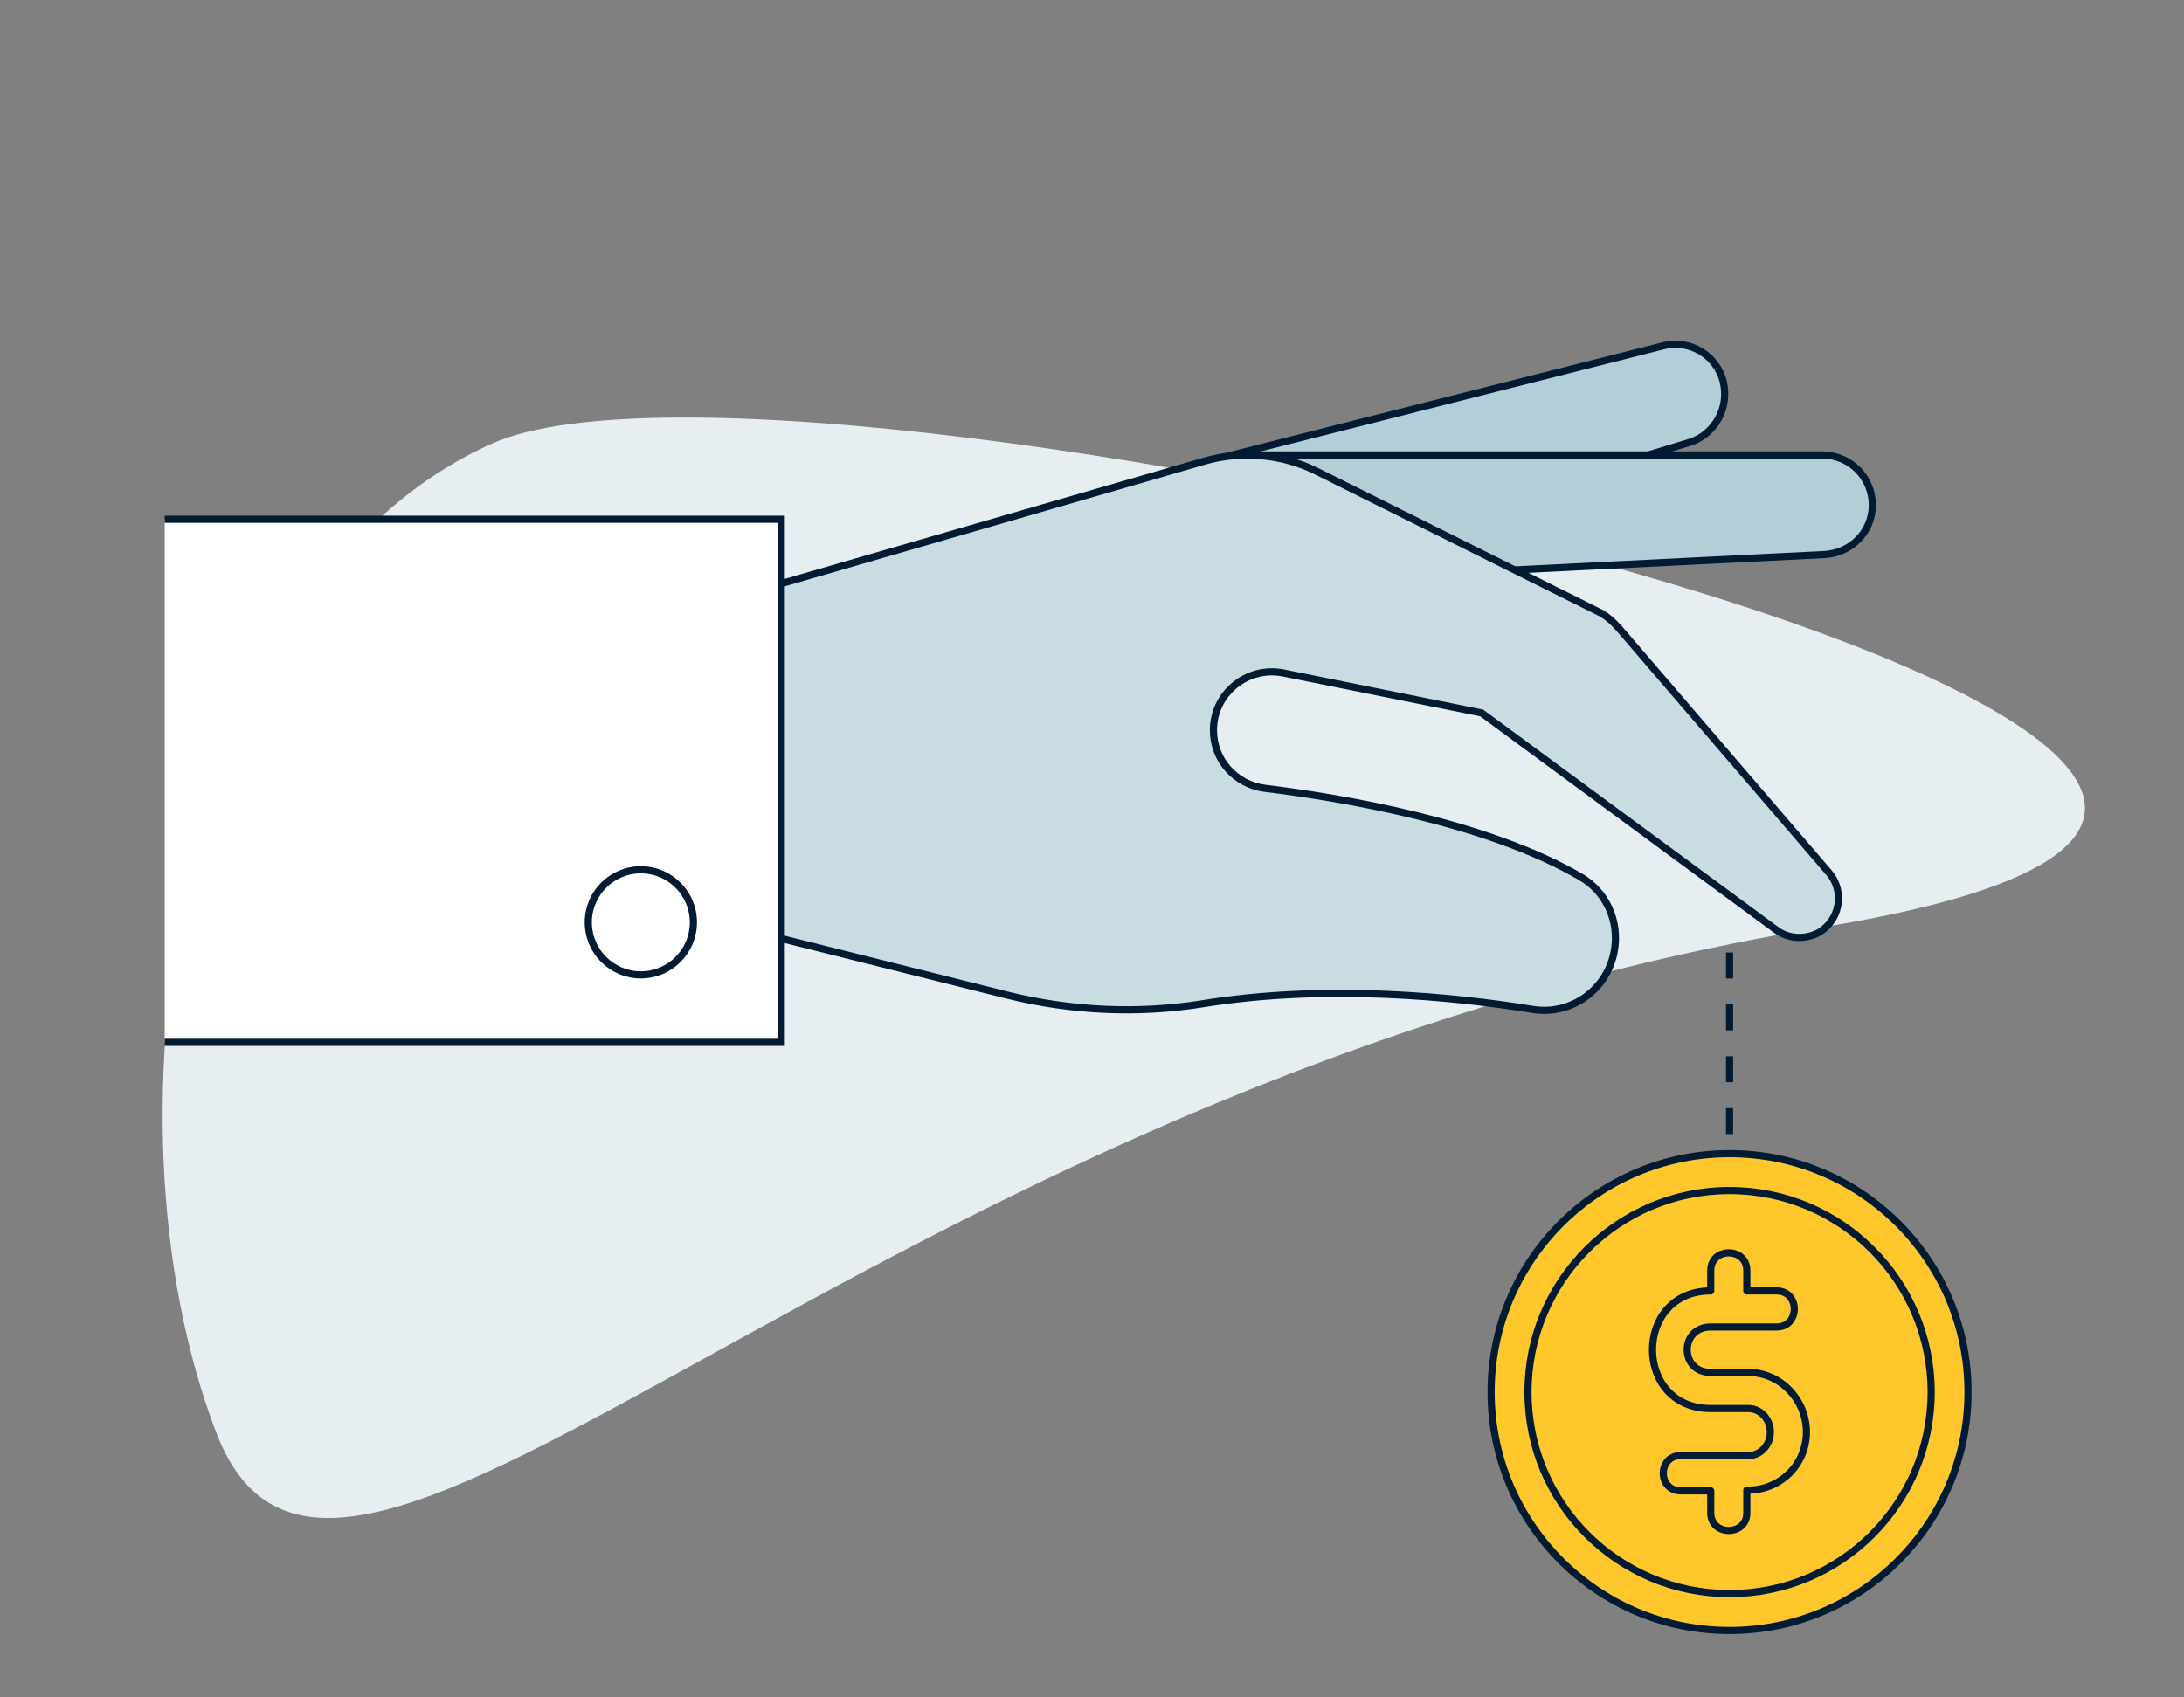
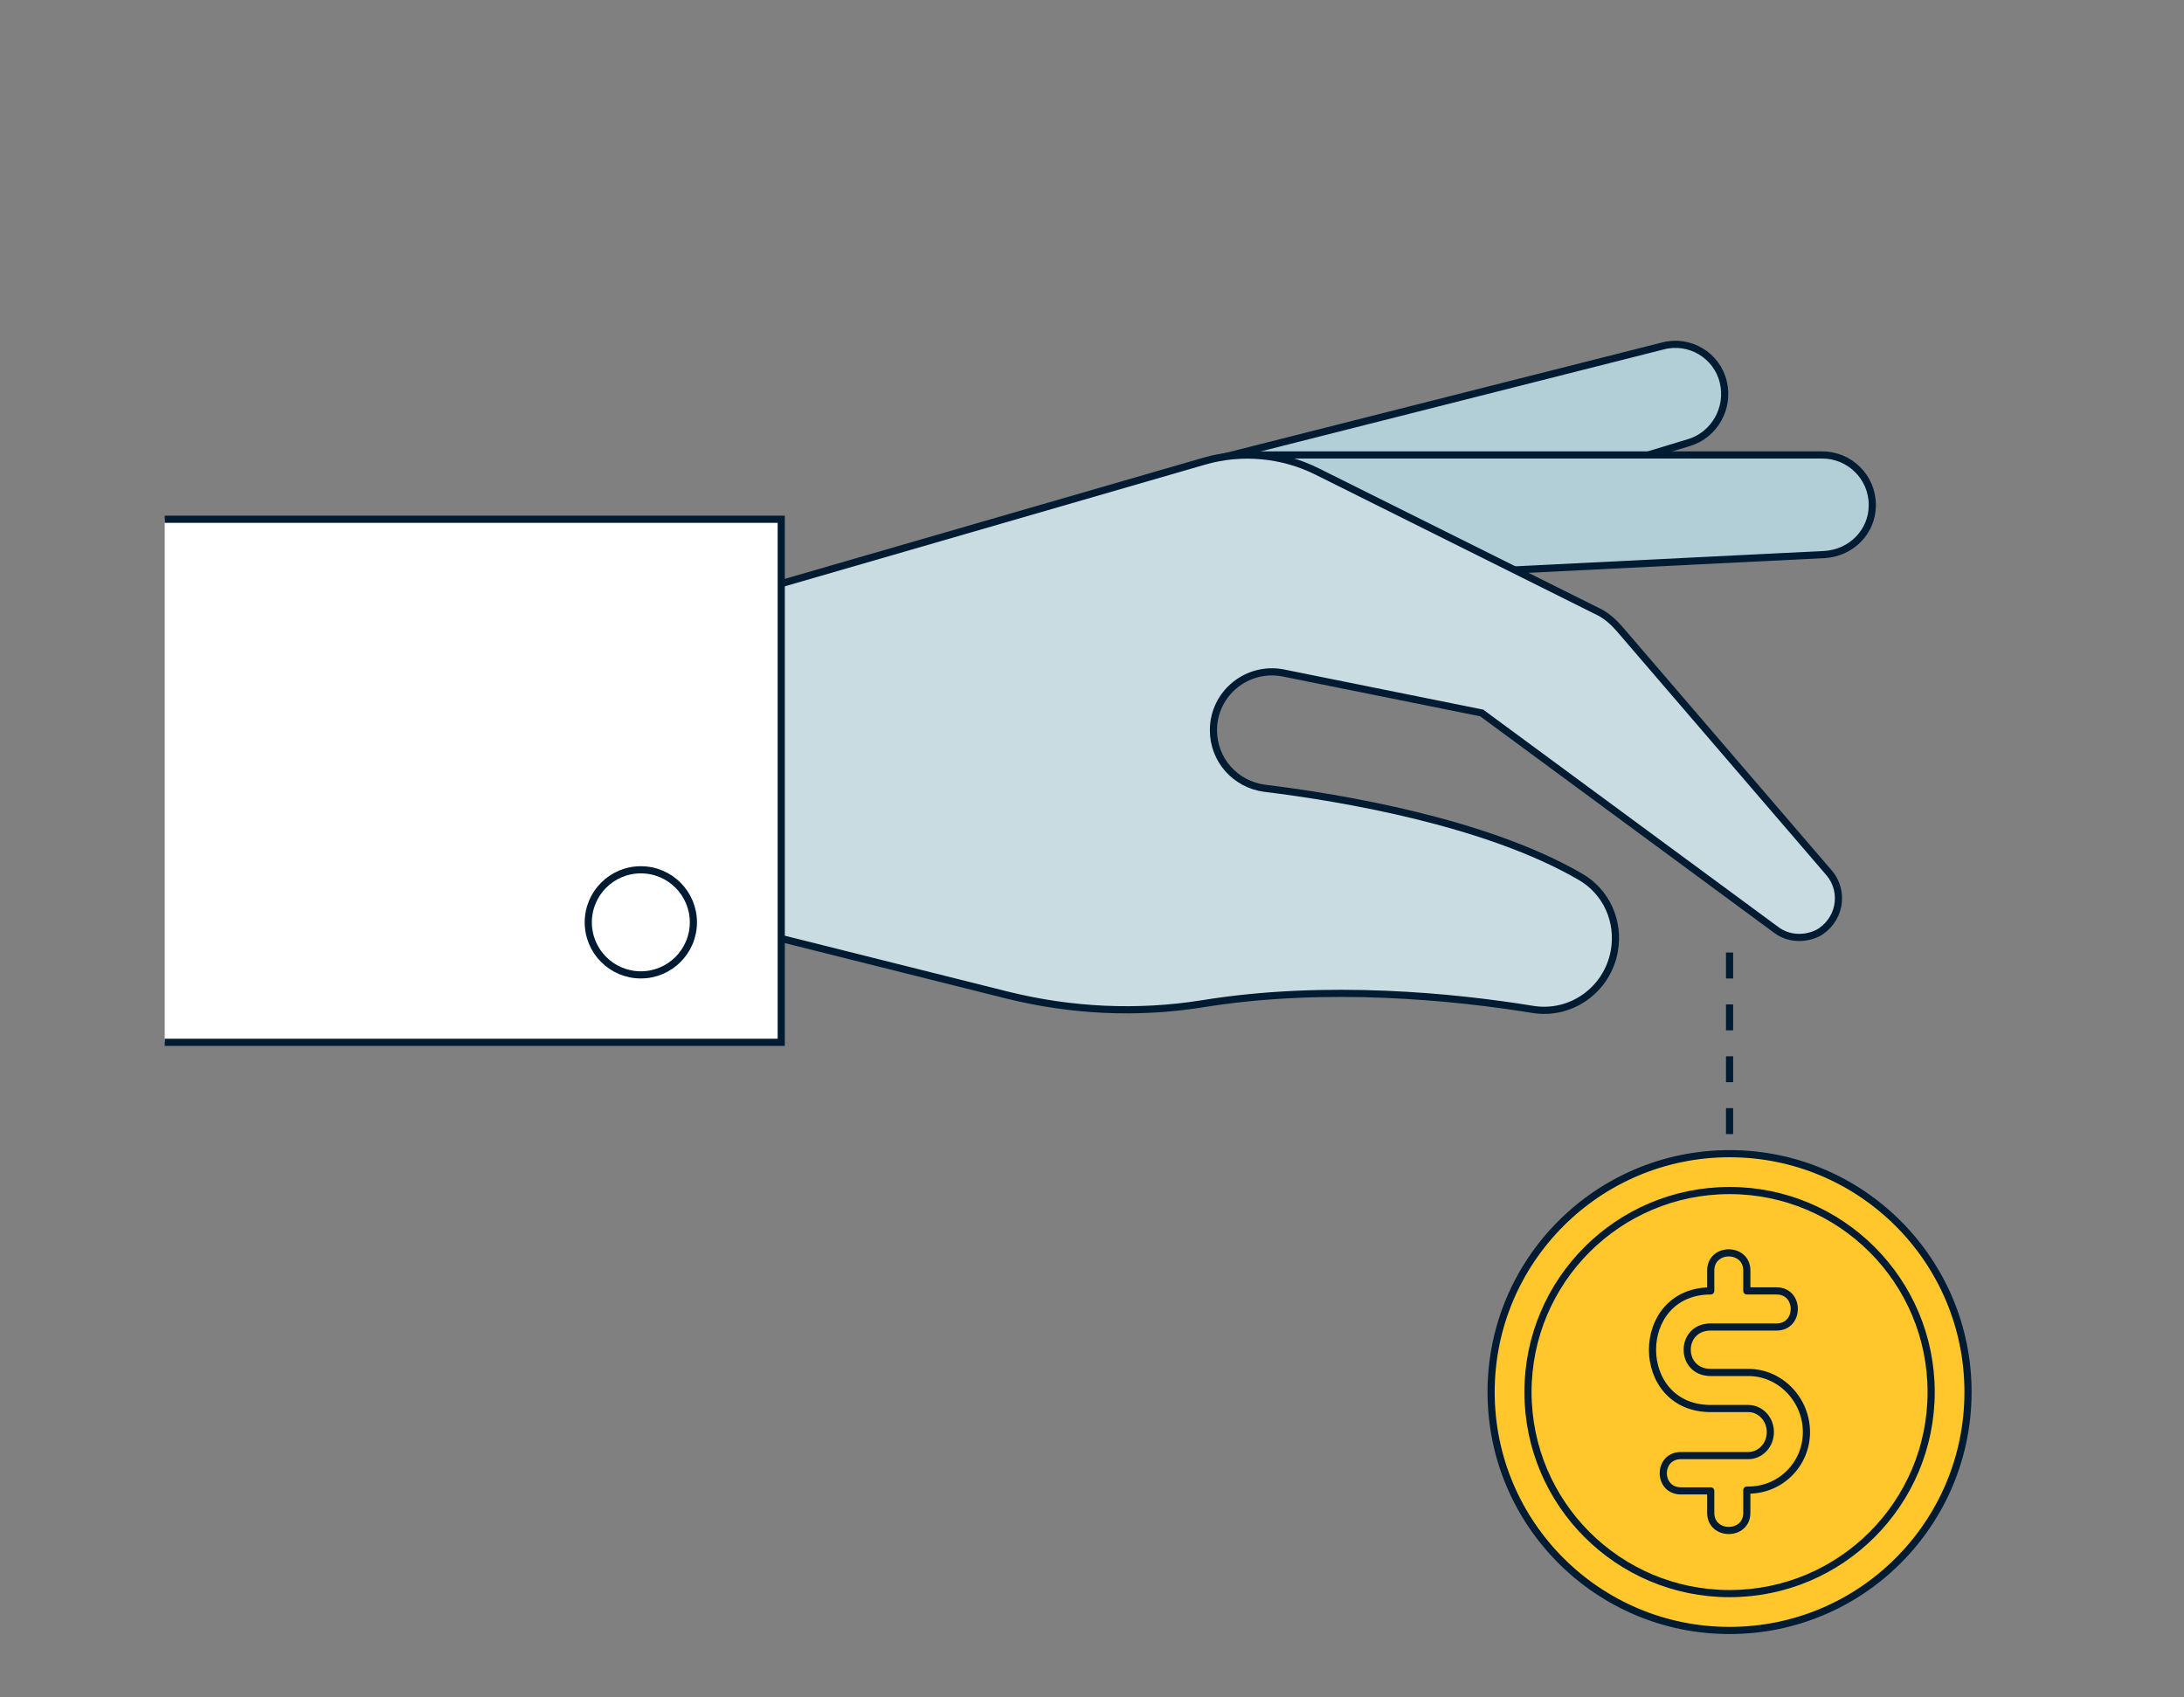
<svg xmlns="http://www.w3.org/2000/svg" width="229" height="178" viewBox="0 0 229 178" fill="none">
  <rect x="0" y="0" width="229" height="178" fill="#808080" stroke="none" />
  <g clip-path="url(#clip0)">
    <path d="M51.634 46.504C18.709 61.17 9.861 116.782 22.673 150.25C35.485 183.718 90.031 113.792 191.109 97.24C292.188 80.687 84.558 31.838 51.634 46.504Z" fill="#E7EEF1" />
  </g>
  <path d="M177.156 46.399L118.433 64.246C116.623 57.091 120.982 49.771 128.22 47.962L174.359 36.283C177.156 35.543 180.034 37.27 180.692 40.066C181.35 42.78 179.788 45.577 177.156 46.399Z" fill="#B2CED7" stroke="#001B32" stroke-width="0.75" stroke-miterlimit="10" />
  <path d="M191.302 58.16L129.947 61.203V47.715H191.056C193.934 47.715 196.319 50.018 196.319 52.979C196.319 55.775 194.099 57.996 191.302 58.16Z" fill="#B2CED7" stroke="#001B32" stroke-width="0.75" stroke-miterlimit="10" />
  <path d="M61.765 67.043L126.246 48.373C130.194 47.222 134.47 47.633 138.089 49.442L167.451 64.082C168.355 64.493 169.096 65.151 169.754 65.891L191.795 91.552C193.522 93.608 192.864 96.651 190.562 97.885C189.163 98.543 187.519 98.46 186.285 97.556L155.361 74.774L134.553 70.579C130.769 69.839 127.233 72.718 127.233 76.583C127.233 79.709 129.536 82.258 132.579 82.669C140.639 83.656 155.854 86.206 165.724 91.963C168.438 93.526 169.836 96.651 169.26 99.776C168.52 103.806 164.737 106.52 160.707 105.863C152.646 104.547 139.076 103.148 125.999 105.287C119.255 106.356 112.346 106.027 105.684 104.382L61.683 93.361" fill="#C9DCE1" />
  <path d="M61.765 67.043L126.246 48.373C130.194 47.222 134.47 47.633 138.089 49.442L167.451 64.082C168.355 64.493 169.096 65.151 169.754 65.891L191.795 91.552C193.522 93.608 192.864 96.651 190.562 97.885C189.163 98.543 187.519 98.46 186.285 97.556L155.361 74.774L134.553 70.579C130.769 69.839 127.233 72.718 127.233 76.583C127.233 79.709 129.536 82.258 132.579 82.669C140.639 83.656 155.854 86.206 165.724 91.963C168.438 93.526 169.836 96.651 169.26 99.776C168.52 103.806 164.737 106.52 160.707 105.863C152.646 104.547 139.076 103.148 125.999 105.287C119.255 106.356 112.346 106.027 105.684 104.382L61.683 93.361" stroke="#001B32" stroke-width="0.75" stroke-miterlimit="10" />
  <path d="M17.271 54.459H81.916V109.317H17.271" fill="white" />
  <path d="M17.271 54.459H81.916V109.317H17.271" stroke="#001B32" stroke-width="0.75" stroke-miterlimit="10" />
  <path d="M181.351 171.001C195.159 171.001 206.353 159.807 206.353 145.998C206.353 132.19 195.159 120.996 181.351 120.996C167.542 120.996 156.348 132.19 156.348 145.998C156.348 159.807 167.542 171.001 181.351 171.001Z" fill="#FFC72C" stroke="#001B32" stroke-width="0.75" stroke-miterlimit="10" />
  <path fill-rule="evenodd" clip-rule="evenodd" d="M183.16 156.361V158.664C183.16 161.131 179.377 161.131 179.377 158.664V156.361H176.251C173.784 156.361 173.784 152.66 176.251 152.66H183.325C184.558 152.66 185.627 151.591 185.627 150.193C185.627 148.795 184.558 147.725 183.325 147.725H179.377C171.234 147.725 171.234 135.389 179.377 135.389V133.25C179.377 130.783 183.16 130.783 183.16 133.25V135.389H186.285C188.753 135.389 188.753 139.172 186.285 139.172H179.377C176.087 139.172 176.087 143.942 179.377 143.942H183.325C186.697 143.942 189.411 146.821 189.411 150.193C189.411 153.565 186.697 156.279 183.325 156.279H183.16V156.361Z" fill="#FFC72C" stroke="#001B32" stroke-width="0.75" stroke-miterlimit="10" stroke-linecap="round" stroke-linejoin="round" />
  <path d="M181.351 167.135C193.025 167.135 202.488 157.672 202.488 145.998C202.488 134.325 193.025 124.861 181.351 124.861C169.677 124.861 160.214 134.325 160.214 145.998C160.214 157.672 169.677 167.135 181.351 167.135Z" stroke="#001B32" stroke-width="0.75" stroke-miterlimit="10" />
  <path d="M181.351 118.94V98.954" stroke="#001B32" stroke-width="0.75" stroke-miterlimit="10" stroke-dasharray="2.72 2.72" />
  <path d="M67.194 102.244C70.237 102.244 72.704 99.776 72.704 96.733C72.704 93.69 70.237 91.223 67.194 91.223C64.15 91.223 61.683 93.69 61.683 96.733C61.683 99.776 64.15 102.244 67.194 102.244Z" stroke="#001B32" stroke-width="0.75" stroke-miterlimit="10" />
  <defs>
    <clipPath id="clip0">
-       <rect width="139.778" height="206.074" fill="white" transform="matrix(-0.191 -0.982 -0.982 0.191 229 137.623)" />
-     </clipPath>
+       </clipPath>
  </defs>
</svg>